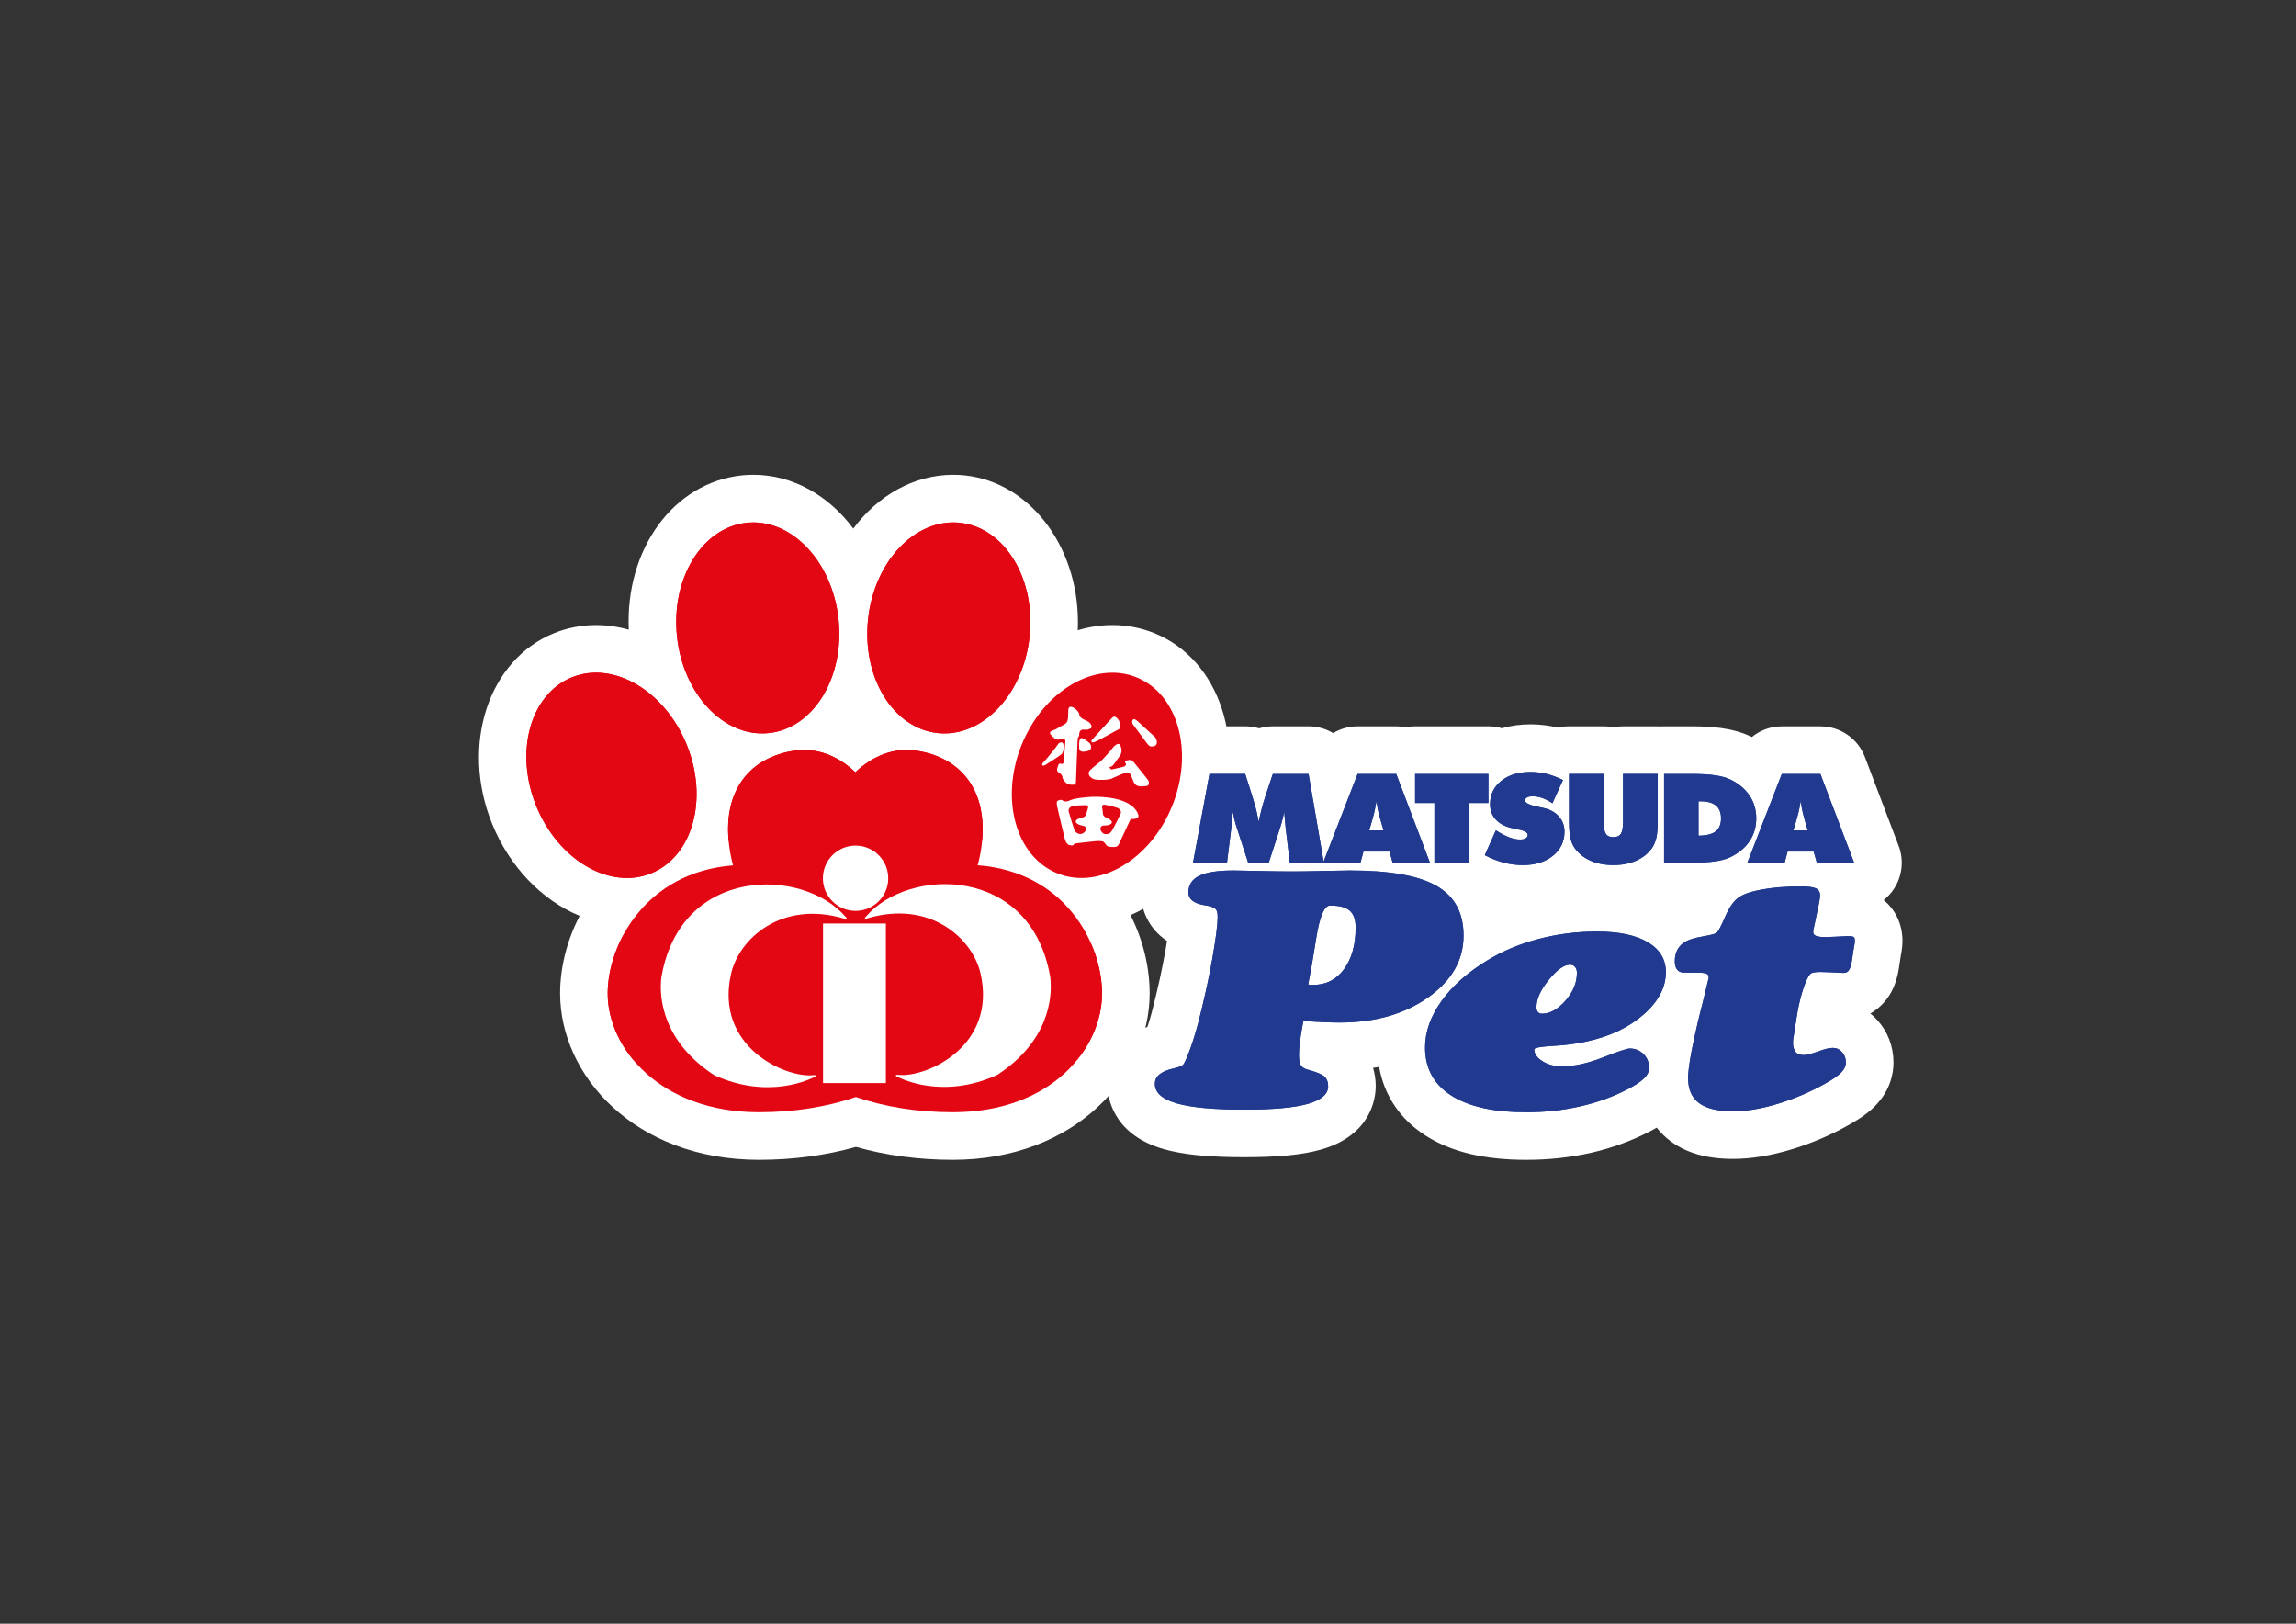
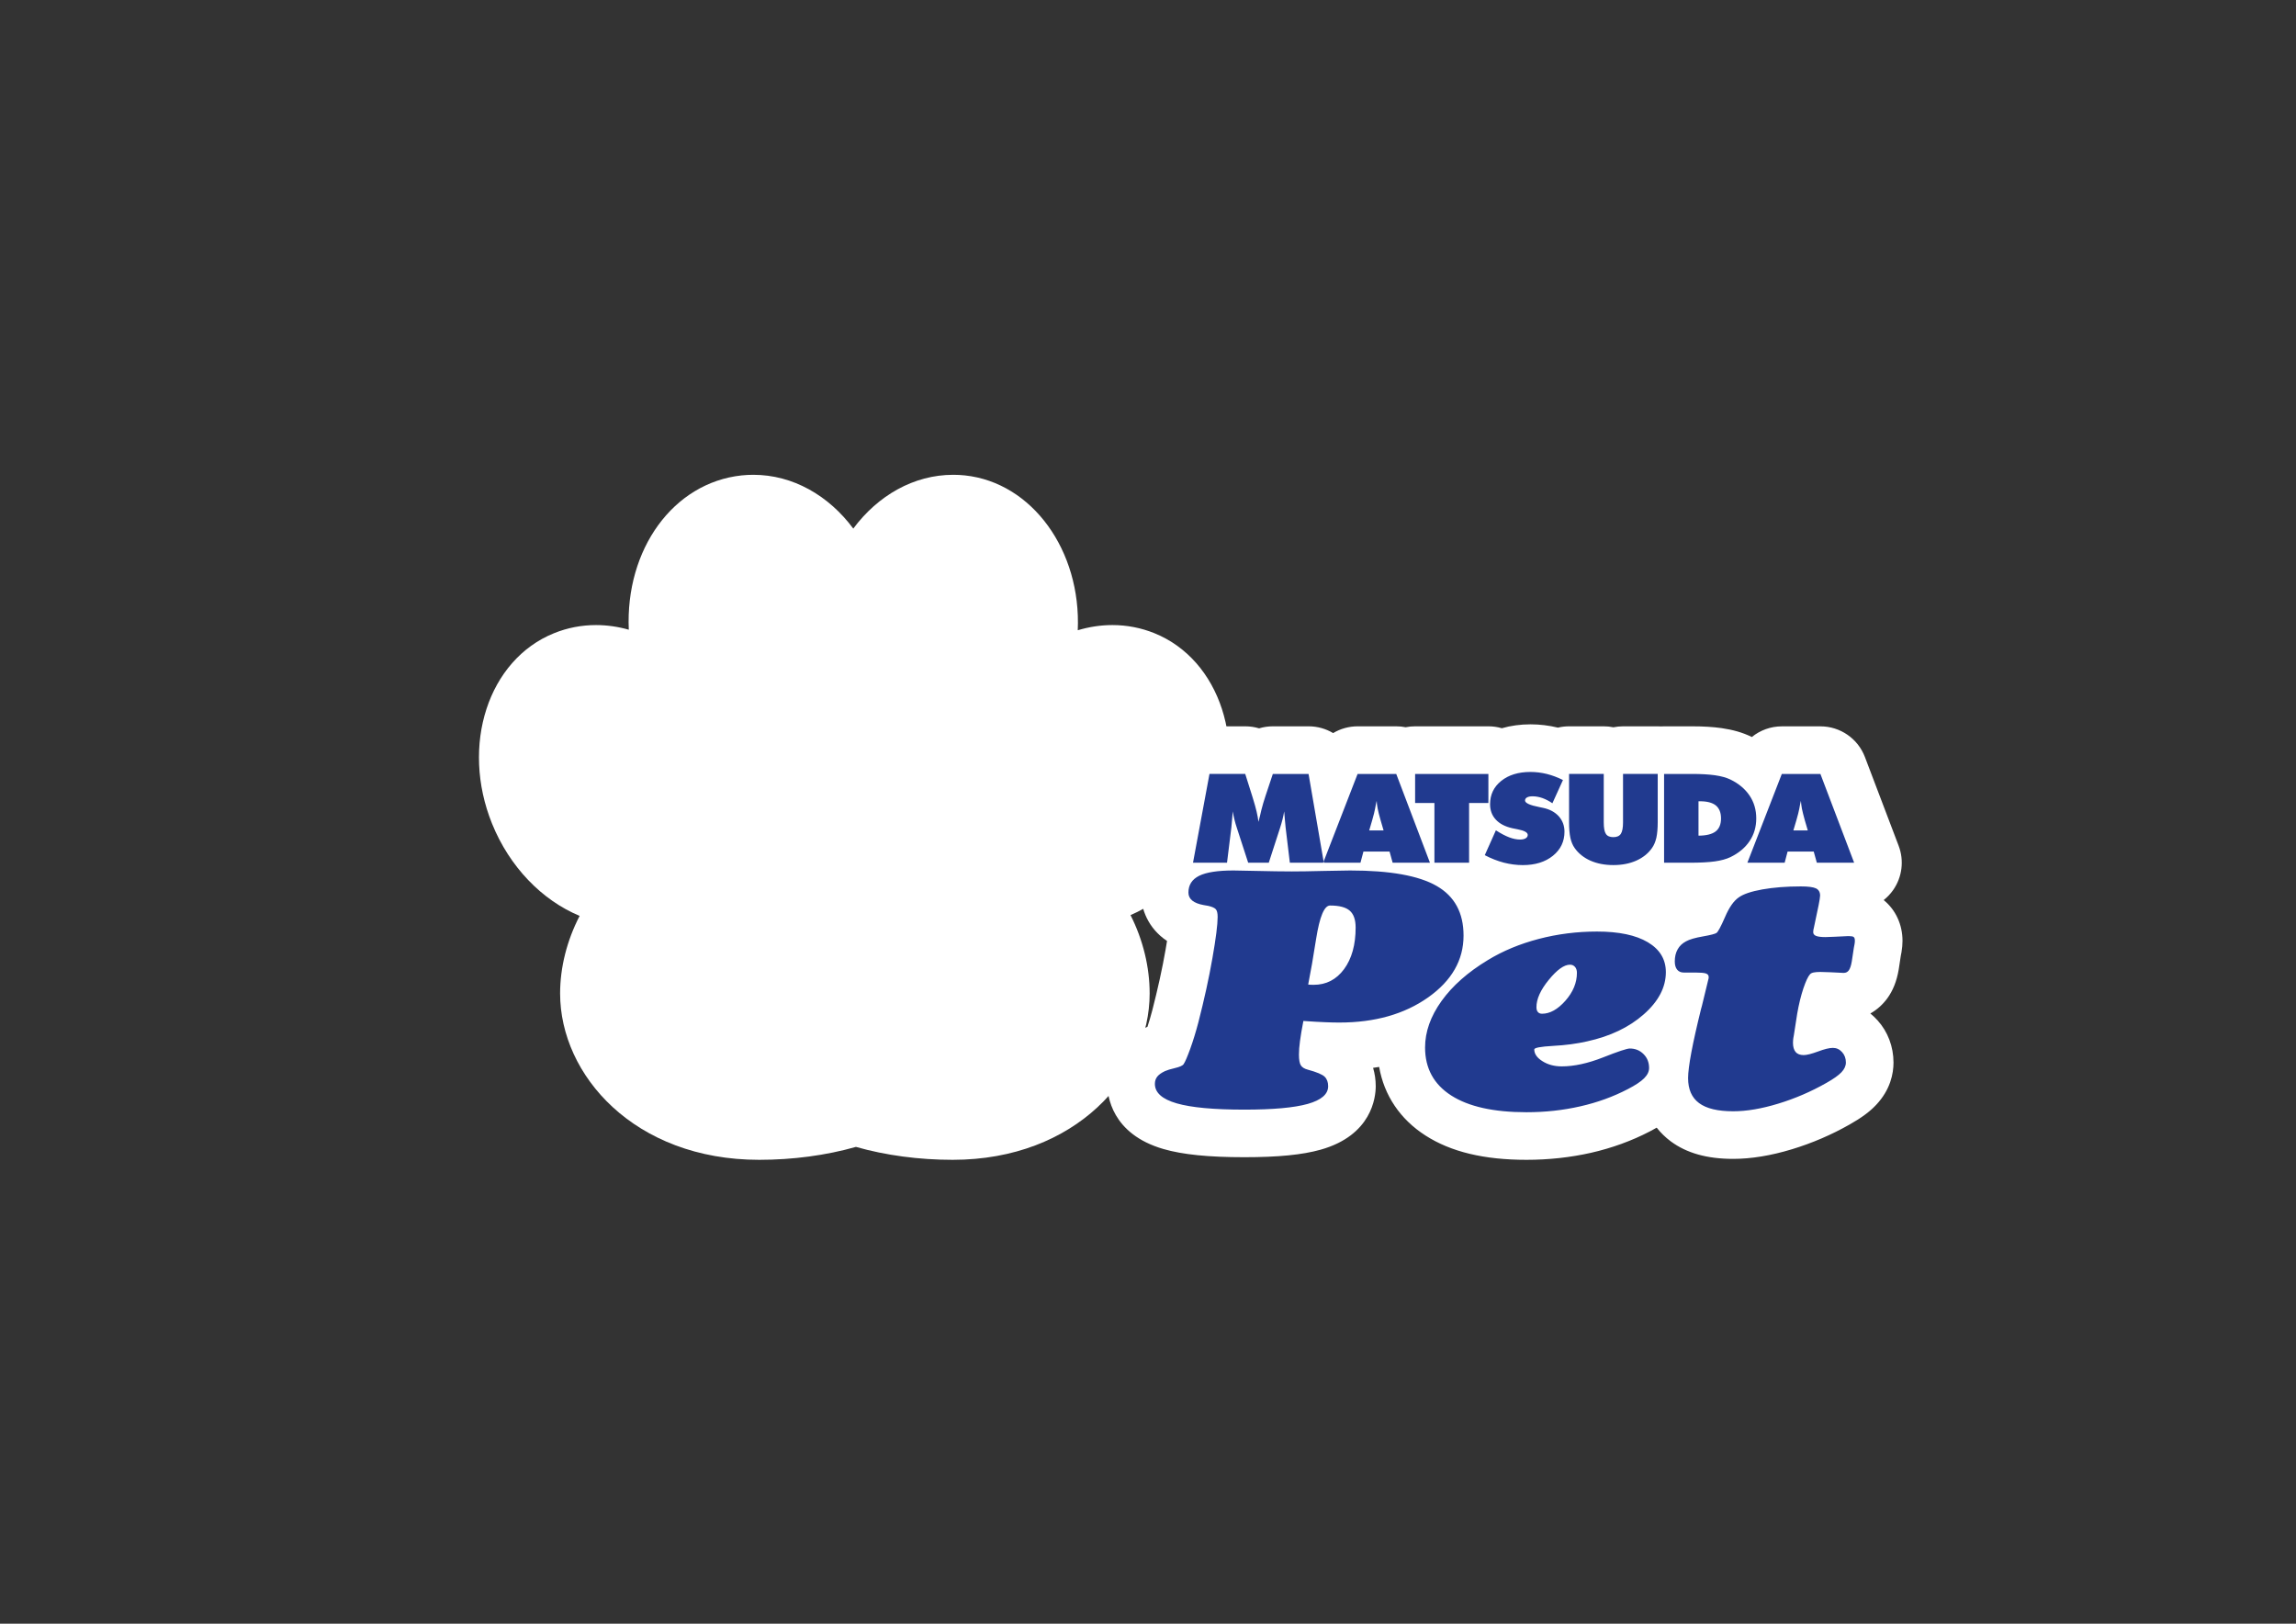
<svg xmlns="http://www.w3.org/2000/svg" xmlns:xlink="http://www.w3.org/1999/xlink" version="1.1" id="Camada_1" x="0px" y="0px" viewBox="0 0 841.89 595.28" style="enable-background:new 0 0 841.89 595.28;" xml:space="preserve">
  <rect x="0" y="0" width="841.89" height="595.28" fill="#333333" stroke="none" />
  <style type="text/css">
	
		.st0{clip-path:url(#SVGID_00000174575538791779163290000007539340265390674849_);fill-rule:evenodd;clip-rule:evenodd;fill:#FFFFFF;}
	
		.st1{clip-path:url(#SVGID_00000174575538791779163290000007539340265390674849_);fill-rule:evenodd;clip-rule:evenodd;fill:#E30613;}
	
		.st2{clip-path:url(#SVGID_00000174575538791779163290000007539340265390674849_);fill-rule:evenodd;clip-rule:evenodd;fill:#213A8F;}
</style>
  <g>
    <defs>
      <rect id="SVGID_1_" width="841.89" height="595.28" />
    </defs>
    <clipPath id="SVGID_00000080913999928508548580000016957500103809091723_">
      <use xlink:href="#SVGID_1_" style="overflow:visible;" />
    </clipPath>
    <path style="clip-path:url(#SVGID_00000080913999928508548580000016957500103809091723_);fill-rule:evenodd;clip-rule:evenodd;fill:#FFFFFF;" d="   M349.33,425.21c-12.38,0-24.52-1.63-35.48-4.74c-10.97,3.11-23.11,4.74-35.48,4.74c-45.69,0-72.99-31.01-72.99-60.98   c0-9.55,2.48-19.41,7.16-28.45c-13.75-5.71-25.68-17.9-32.12-33.82c-11.61-28.75-1.41-60.07,22.74-69.82   c4.87-1.97,10.06-2.98,15.39-2.98c4.05,0,8.08,0.59,12.01,1.7c-1.3-29.45,16.28-53.9,41.41-56.57c1.43-0.15,2.85-0.22,4.26-0.22   c14.45,0,27.62,7.57,36.65,19.72c9.04-12.15,22.2-19.72,36.66-19.72c1.4,0,2.83,0.07,4.23,0.22c24.78,2.63,42.71,27.67,41.42,56.77   c4.14-1.24,8.41-1.9,12.7-1.9c5.33,0,10.51,1.01,15.4,2.98c24.14,9.76,34.33,41.08,22.72,69.81   c-6.33,15.67-17.99,27.73-31.47,33.55c4.63,9.16,7.01,19.13,7.01,28.72C421.55,394.21,394.54,425.21,349.33,425.21" />
-     <path style="clip-path:url(#SVGID_00000080913999928508548580000016957500103809091723_);fill-rule:evenodd;clip-rule:evenodd;fill:#E30613;" d="   M196.6,295.42c-8.02-19.85-2.15-40.93,13.1-47.1c15.25-6.17,34.11,4.94,42.13,24.77c8.02,19.86,2.16,40.93-13.09,47.09   C223.49,326.35,204.63,315.25,196.6,295.42 M267.47,310.8c-2.99-21.2,7.8-33.35,24.09-35.64c8-1.13,15.82,1.98,22.08,7.96   c6.26-5.99,14.09-9.09,22.08-7.96c16.29,2.29,27.09,14.44,24.1,35.64c-0.3,2.21-0.76,4.36-1.34,6.42   c32.24,2.43,45.61,28.87,45.61,47.01c0,19.82-18.2,43.53-54.77,43.53c-13.06,0-25.23-2.03-35.48-5.58   c-10.26,3.54-22.44,5.58-35.48,5.58c-36.58,0-55.53-23.71-55.53-43.53c0-18.04,13.92-44.45,45.97-46.97   C268.23,315.18,267.78,313.04,267.47,310.8 M429.83,295.42c8.02-19.85,2.15-40.93-13.08-47.1c-15.27-6.17-34.13,4.94-42.15,24.77   c-8.02,19.86-2.16,40.93,13.1,47.09C402.94,326.35,421.81,315.25,429.83,295.42 M377.53,233.31c2.24-21.28-9.21-39.93-25.57-41.66   c-16.36-1.71-31.43,14.16-33.67,35.45c-2.24,21.28,9.21,39.93,25.57,41.66C360.21,270.47,375.29,254.61,377.53,233.31    M248.24,233.31c-2.24-21.28,9.2-39.93,25.57-41.66c16.35-1.71,31.43,14.16,33.66,35.45c2.24,21.28-9.21,39.93-25.57,41.66   C265.55,270.47,250.48,254.61,248.24,233.31" />
-     <path style="clip-path:url(#SVGID_00000080913999928508548580000016957500103809091723_);fill-rule:evenodd;clip-rule:evenodd;fill:#FFFFFF;" d="   M281.48,416.05c-9.07,0-18.08-2.01-26.79-5.97c-0.81-0.37-1.59-0.8-2.33-1.29c-28.81-18.86-28.09-44.99-27.18-52.56   c0.03-0.28,0.07-0.57,0.12-0.85c5.03-29.52,26.93-48.59,55.79-48.59c2.42,0,4.82,0.14,7.18,0.41c5.1-8.76,14.6-14.65,25.44-14.65   c10.81,0,20.28,5.85,25.4,14.56c2.43-0.29,4.9-0.43,7.4-0.43c10.16,0,19.46,2.36,27.46,6.72c-0.31-0.94-0.57-1.91-0.77-2.91   c-0.12-0.5-0.37-1.55-0.67-2.8c-1.83-7.61-2.05-8.64-2.22-9.71c-0.26-1.65-0.34-3.27-0.24-4.84c-1.92-1.85-3.44-4.14-4.38-6.75   c-1.95-5.44-1.17-11.28,1.93-16.05c-0.17-1.87-0.04-3.77,0.39-5.64c0.54-2.35,2.24-7.27,7.38-10.87   c2.57-7.22,9.22-12.16,17.22-12.16c5.32,0,9.45,2.27,11.89,4.07c1.34-0.31,2.72-0.46,4.11-0.46c2.04,0,4.03,0.33,5.95,0.99   c0.42-0.03,0.84-0.04,1.27-0.04c3.4,0,8.46,0.95,13.24,5.46c0.02,0.02,1.12,1.02,1.97,1.79c4.76,4.31,5.14,4.66,6.18,5.96   c4.29,5.42,5.57,12.73,3.35,19.08c-0.56,1.61-1.33,3.11-2.27,4.47c0.78,3.69,0.61,8.01-1.45,12.26c-0.55,1.14-1.21,2.2-1.96,3.18   c0.12,3.89-0.96,7.76-3.2,11.01c-1.17,1.71-2.6,3.18-4.22,4.39c-0.52,1.11-0.99,2.12-1.23,2.64c-2.67,6-7.85,10.08-14.26,11.19   c-0.22,0.04-0.44,0.07-0.66,0.1c-0.93,0.13-1.87,0.19-2.86,0.19c-0.41,0-0.83-0.01-1.26-0.03c-1.96,0-4.84-0.3-7.87-1.62   c-1.97,0.72-4.08,1.1-6.25,1.1c-0.93,0-1.85-0.07-2.81-0.2c5.99,7.63,10.16,17.13,12.03,28.06c0.05,0.29,0.09,0.59,0.13,0.89   c0.89,7.56,1.57,33.69-27.19,52.51c-0.74,0.48-1.51,0.91-2.31,1.27c-8.72,3.98-17.74,5.99-26.81,5.99h-0.01   c-5.51,0-10.94-0.75-16.06-2.2c-1.65,0.51-3.4,0.79-5.21,0.79h-23.04c-1.57,0-3.09-0.2-4.53-0.59   C292.22,415.33,286.89,416.05,281.48,416.05L281.48,416.05z M342.29,368.54c0.71-1.74,1.04-4.16,0.24-7.75   c-0.05-0.24-0.13-0.5-0.24-0.78V368.54z" />
+     <path style="clip-path:url(#SVGID_00000080913999928508548580000016957500103809091723_);fill-rule:evenodd;clip-rule:evenodd;fill:#FFFFFF;" d="   M281.48,416.05c-9.07,0-18.08-2.01-26.79-5.97c-0.81-0.37-1.59-0.8-2.33-1.29c-28.81-18.86-28.09-44.99-27.18-52.56   c0.03-0.28,0.07-0.57,0.12-0.85c5.03-29.52,26.93-48.59,55.79-48.59c2.42,0,4.82,0.14,7.18,0.41c5.1-8.76,14.6-14.65,25.44-14.65   c10.81,0,20.28,5.85,25.4,14.56c2.43-0.29,4.9-0.43,7.4-0.43c10.16,0,19.46,2.36,27.46,6.72c-0.31-0.94-0.57-1.91-0.77-2.91   c-0.12-0.5-0.37-1.55-0.67-2.8c-1.83-7.61-2.05-8.64-2.22-9.71c-0.26-1.65-0.34-3.27-0.24-4.84c-1.92-1.85-3.44-4.14-4.38-6.75   c-1.95-5.44-1.17-11.28,1.93-16.05c0.54-2.35,2.24-7.27,7.38-10.87   c2.57-7.22,9.22-12.16,17.22-12.16c5.32,0,9.45,2.27,11.89,4.07c1.34-0.31,2.72-0.46,4.11-0.46c2.04,0,4.03,0.33,5.95,0.99   c0.42-0.03,0.84-0.04,1.27-0.04c3.4,0,8.46,0.95,13.24,5.46c0.02,0.02,1.12,1.02,1.97,1.79c4.76,4.31,5.14,4.66,6.18,5.96   c4.29,5.42,5.57,12.73,3.35,19.08c-0.56,1.61-1.33,3.11-2.27,4.47c0.78,3.69,0.61,8.01-1.45,12.26c-0.55,1.14-1.21,2.2-1.96,3.18   c0.12,3.89-0.96,7.76-3.2,11.01c-1.17,1.71-2.6,3.18-4.22,4.39c-0.52,1.11-0.99,2.12-1.23,2.64c-2.67,6-7.85,10.08-14.26,11.19   c-0.22,0.04-0.44,0.07-0.66,0.1c-0.93,0.13-1.87,0.19-2.86,0.19c-0.41,0-0.83-0.01-1.26-0.03c-1.96,0-4.84-0.3-7.87-1.62   c-1.97,0.72-4.08,1.1-6.25,1.1c-0.93,0-1.85-0.07-2.81-0.2c5.99,7.63,10.16,17.13,12.03,28.06c0.05,0.29,0.09,0.59,0.13,0.89   c0.89,7.56,1.57,33.69-27.19,52.51c-0.74,0.48-1.51,0.91-2.31,1.27c-8.72,3.98-17.74,5.99-26.81,5.99h-0.01   c-5.51,0-10.94-0.75-16.06-2.2c-1.65,0.51-3.4,0.79-5.21,0.79h-23.04c-1.57,0-3.09-0.2-4.53-0.59   C292.22,415.33,286.89,416.05,281.48,416.05L281.48,416.05z M342.29,368.54c0.71-1.74,1.04-4.16,0.24-7.75   c-0.05-0.24-0.13-0.5-0.24-0.78V368.54z" />
    <path style="clip-path:url(#SVGID_00000080913999928508548580000016957500103809091723_);fill-rule:evenodd;clip-rule:evenodd;fill:#FFFFFF;" d="   M313.71,333.95c6.62,0,11.98-5.36,11.98-11.97c0-6.61-5.36-11.97-11.98-11.97c-6.61,0-11.97,5.36-11.97,11.97   C301.74,328.59,307.1,333.95,313.71,333.95 M324.83,338.58h-23.04v58.5h23.04V338.58z M317.58,335.98   c-0.46,0.3-1.01,1.28,0.62,0.65c22.84-6.71,38.45,7.4,41.36,20.34c5.99,26.65-19.86,38.09-30,37.1c-1.78-0.16-1.04,0.58-0.17,0.87   c0.61,0.2,15.93,8.42,36.3-0.87c18.45-12.07,20.38-27.69,19.41-35.86C378.07,317.06,333.03,317.88,317.58,335.98 M261.91,394.19   c20.38,9.27,35.7,1.07,36.31,0.86c0.85-0.3,1.6-1.04-0.17-0.86c-10.15,0.98-36-10.46-30-37.12c2.9-12.93,18.51-27.05,41.34-20.33   c1.65,0.64,1.08-0.33,0.63-0.65c-15.46-18.09-60.5-18.9-67.51,22.23C241.52,366.48,243.46,382.12,261.91,394.19 M412.07,281.07   c-0.42,0.15-2.03,0.49-3.06,0.72v2.27l-0.01-2.27c-0.32,0.08-0.59,0.13-0.74,0.17c-0.64,0.14-0.79,0.34-1.23-0.26   c-0.44-0.57-0.1-0.53,0.59-0.72c0.23-0.08,0.79-0.76,1.4-1.59L409,273.2c-0.6,0.45-1.13,1.09-1.24,1.29   c-0.24,0.46-2.66,3.03-3.5,3.97c-0.83,0.93-3.08,2.43-4.5,3.85c-1.62,1.62,0.62,3.22,1.58,3.4c2.02,0.41,5.11,0.19,6.18-0.24   c0.49-0.2,0.98-0.42,1.49-0.66c1.18-0.53,2.48-1.13,4-1.57c1.63-0.49,1.87,1.82,2.75,3.6c0.89,1.79,2.88,1.52,4.54,1.34   c1.39-0.15,0.95-1.78,0.7-2.17c-0.24-0.39-4.05-5.08-5.18-6.47c-1.14-1.38-1.73-0.83-2.23-0.83c-0.49,0-1.48,0.34-0.88,1.08   C413.21,280.41,412.6,280.86,412.07,281.07 M388.75,271.09c2.08-0.29,1.97,0.34,1.88,0.89c-0.05,0.29-0.59,7.3-0.65,7.49   c-0.05,0.21-0.09,0.65-0.78,0.6c-0.34-0.02-0.89-0.49-1.18,0.54c-0.31,1.04-0.9,1.91,0.29,2.67c1.83,1.19,0.94,1.82,1.67,2.66   c0.75,0.84,1.09,1.82,3.32,1.74c0.59,0,1.23,0.15,1.23-1.33c0-1.69,0.63-15.11,0.63-15.56c0-0.46,0.54-0.69,0.54-1.23   c0-0.55,0.02-2.24,1.72-2.07c2.09,0.18,1.99-0.4,2.39-0.4c0.4,0,0.89-0.99-0.35-2.18c-1.04-1.01-3.46-1.18-3.7-2.92   c-0.14-0.94-0.89-1.58-1.38-2.02c-0.49-0.45-2.56-1.87-2.67,0.39c-0.1,2.28,0.2,4.41-1.37,5.18c-1.59,0.79-3.07,1.84-3.67,2.02   c-0.59,0.21-2.57,0.68-1.17,2.03C387.07,271.13,387.18,271.31,388.75,271.09 M420.65,272.62c0.95,1.28,1.53,1.15,2.6,0.9   c1.32-0.31,1.09-2.24,0.3-3.23c-0.23-0.29-6.12-5.57-6.46-5.92c-1.87-1.77-2.36,0.3-1.63,1.25   C415.89,266.15,420.25,272.08,420.65,272.62 M401.64,271.92c1.49-0.64,5.49-2.91,7.38-3.93c0.5-0.28,0.86-0.45,0.97-0.49   c0.54-0.21,1.09-0.79,0.7-2.18c-0.39-1.37-0.35-1.09-0.64-1.48c-0.17-0.24-0.54-0.8-1.03-1v-0.02c-0.34-0.15-0.73-0.13-1.15,0.27   c-1.03,0.99-6.95,7.65-7.25,7.9C400.01,271.49,399.81,272.72,401.64,271.92 M398.96,275.29c1.69-0.45,1-2.19,0.85-2.52   c-0.15-0.35-2.03-1.73-2.43-1.89c-0.38-0.14-1.97-1.54-1.68,3.37C395.81,275.89,397.29,275.74,398.96,275.29 M389.89,293.62   c-0.44-0.36-0.98-0.51-1.63-0.25c-0.65,0.25-0.94,0.44-0.69,1.96c0.14,0.94,2.61,11.04,2.73,11.61c0.33,1.88,1.23,2.75,1.77,2.88   c2.31,0.53,0.95-0.48,2.56-0.64c1.38-0.15,7.71-0.95,8.4-0.84c0.69,0.09,1.53-0.15,2.2,0.93c0.43,0.68,0.86,1.23,2.13,1.23   c0.61,0,1.15,0.08,1.63-0.01l0.01-8.31c-0.74,1.47-1.52,2.89-1.89,3.14c-2.98,2.06-5.08-2.66-2.32-2.66c2.73,0,3.76-1.18,2.13-2.23   c-1.64-1.03-2.53-0.73-2.56-2.77c-0.04-1.2-0.9-2.95,0.93-2.6c1.57,0.28,2.74,0.59,3.72,0.88v0.02c0.18,0.04,0.33,0.08,0.48,0.14   c1.28,0.39,1.88,1.57,1.33,2.46c-0.13,0.18-0.94,1.95-1.81,3.62l-0.01,8.31c0.54-0.09,0.99-0.36,1.32-1.12   c0.65-1.43,3.52-7.55,3.76-8.04c0.24-0.5,0.38-1.13,1.14-1.09c0.73,0.05,2.74-0.1,2.11-1.72c-1.27-3.29-4.88-4.88-8.33-5.66   c-3.54-0.8-6.89-0.73-7.37-0.75c-0.93-0.05-7.2,0.3-9.23,1.29C391.23,293.94,390.34,293.95,389.89,293.62 M397.95,295.18   c1.86-0.02,0.71,1.56,0.47,2.74c-0.4,1.98-1.21,1.53-3.01,2.27c-1.79,0.73-0.96,2.1,1.72,2.55c2.72,0.48-0.17,4.76-2.76,2.22   c-0.68-0.66-2.28-6.91-2.46-7.3c-0.39-0.98,0.41-2.03,1.74-2.21C394.76,295.33,396.1,295.19,397.95,295.18 M409,273.2v6.18   c0.55-0.75,1.15-1.61,1.62-2.26c0.99-1.38,0.61-2.97,0.15-3.9C410.39,272.43,409.64,272.7,409,273.2 M383.17,280.52   c0,0,5.63-3.51,6.17-4.14c0.54-0.64,0.59-1.33,0.64-2.73c0.1-2.37-1.83-1.42-2.17-0.58c-0.34,0.58-4.58,5.84-5.02,6.21   C381.89,280.03,381.74,281.12,383.17,280.52" />
    <path style="clip-path:url(#SVGID_00000080913999928508548580000016957500103809091723_);fill-rule:evenodd;clip-rule:evenodd;fill:#FFFFFF;" d="   M559.74,425.21c-15.57,0-27.69-2.91-37.03-8.9c-9.31-5.96-15.19-14.73-17.01-25.16c-0.74,0.12-1.48,0.24-2.22,0.34   c0.64,2.13,0.97,4.4,0.97,6.73c0,4.12-1.46,17.99-20.19,23.27c-6.71,1.89-15.6,2.76-27.99,2.76c-13.15,0-22.57-0.95-29.63-2.99   c-19.14-5.53-20.63-19.71-20.63-23.92c0-4.87,1.54-9.45,4.46-13.25c2.25-2.95,5.38-5.38,9.26-7.21c0.34-0.15,0.68-0.3,1.02-0.44   c0.61-1.86,1.21-3.91,1.78-6.07c2.03-7.89,3.67-15.34,4.84-22.07c0.21-1.22,0.4-2.33,0.56-3.33c-6.94-4.59-9.61-11.78-9.61-17.77   c0-3.27,0.62-6.39,1.79-9.25c-0.15-1.6-0.09-3.23,0.21-4.85l6.04-32.55c1.53-8.27,8.75-14.27,17.16-14.27h13.11   c1.75,0,3.45,0.26,5.06,0.74c1.61-0.49,3.31-0.74,5.06-0.74h13.1c3.26,0,6.34,0.9,8.98,2.48c2.65-1.59,5.74-2.48,8.98-2.48h14.17   c1.17,0,2.33,0.12,3.45,0.34c1.12-0.23,2.28-0.34,3.47-0.34h26.87c1.7,0,3.35,0.24,4.91,0.7c3.29-0.94,6.82-1.43,10.52-1.43   c3.35,0,6.74,0.41,10.06,1.21c1.31-0.32,2.68-0.48,4.09-0.48h12.71c1.21,0,2.4,0.12,3.54,0.36c1.15-0.23,2.33-0.36,3.54-0.36h12.72   c0.39,0,0.78,0.01,1.16,0.04c0.38-0.02,0.77-0.04,1.16-0.04h10.3c4.11,0,7.65,0.22,10.8,0.66c4.21,0.61,7.71,1.63,10.81,3.13   c0.09,0.04,0.17,0.08,0.26,0.13c3.05-2.48,6.91-3.91,11.01-3.91h14.15c7.25,0,13.74,4.48,16.31,11.25l12.37,32.55   c2.04,5.36,1.31,11.39-1.95,16.11c-1,1.45-2.19,2.71-3.54,3.78c0.02,0.02,0.05,0.04,0.07,0.06c4.34,3.55,6.83,8.95,6.83,14.9   c0,1.32-0.13,2.71-0.37,4.14l-0.26,1.36c0,0-0.75,4.93-0.77,5.05c-0.73,4.24-2.1,7.69-4.2,10.55c-1.7,2.31-3.81,4.17-6.19,5.52   c0.94,0.76,1.83,1.61,2.66,2.54c3.72,4.1,5.83,9.61,5.83,15.43c0,4.02-1.11,9.99-6.41,15.58c-2.31,2.46-5.4,4.74-9.67,7.14   c-6.63,3.77-13.77,6.84-21.12,9.07c-7.72,2.35-14.98,3.54-21.58,3.54c-9.56,0-17.04-2.1-22.88-6.41c-1.97-1.47-3.7-3.16-5.17-5.03   c-0.79,0.45-1.63,0.91-2.51,1.37c-6.65,3.46-13.94,6.11-21.61,7.85C575.81,424.34,567.86,425.21,559.74,425.21" />
    <path style="clip-path:url(#SVGID_00000080913999928508548580000016957500103809091723_);fill-rule:evenodd;clip-rule:evenodd;fill:#213A8F;" d="   M569.45,383.44c4.56-0.24,8.74-0.8,12.52-1.66c8.46-1.85,15.39-5.16,20.77-9.92c5.4-4.75,8.09-9.9,8.09-15.46   c0-4.68-2.2-8.34-6.61-10.96c-4.41-2.62-10.62-3.92-18.63-3.92c-7.34,0-14.45,0.9-21.36,2.7c-6.91,1.81-13.13,4.38-18.67,7.76   c-7.32,4.42-13,9.44-17.01,15.04c-4.01,5.6-6.01,11.27-6.01,17.01c0,7.63,3.2,13.5,9.58,17.59c6.39,4.1,15.6,6.14,27.61,6.14   c6.86,0,13.44-0.72,19.74-2.16c6.28-1.42,12.09-3.54,17.43-6.32c2.76-1.43,4.76-2.75,5.96-3.96c1.2-1.2,1.82-2.45,1.82-3.77   c0-2.06-0.67-3.76-2.05-5.12c-1.36-1.36-3.03-2.03-5.03-2.03c-1.03,0-4.32,1.09-9.85,3.28c-5.54,2.18-10.58,3.27-15.09,3.27   c-2.72,0-5.06-0.62-7.07-1.89c-2.01-1.25-3.01-2.7-3.01-4.32C562.59,384.13,564.88,383.7,569.45,383.44 M567.9,359.23   c3.03-3.71,5.62-5.56,7.77-5.56c0.77,0,1.39,0.27,1.86,0.82c0.46,0.54,0.69,1.26,0.69,2.16c0,3.64-1.42,7.06-4.23,10.24   c-2.82,3.18-5.67,4.76-8.54,4.76c-0.66,0-1.17-0.2-1.53-0.61c-0.36-0.4-0.54-0.99-0.54-1.77   C563.36,366.28,564.88,362.92,567.9,359.23 M477.92,374.3c3.33,0.23,6.01,0.39,8.03,0.46c2.03,0.09,3.75,0.12,5.19,0.12   c12.97,0,23.8-3.07,32.49-9.19c8.69-6.14,13.02-13.7,13.02-22.7c0-8.34-3.28-14.4-9.85-18.18c-6.56-3.79-17.15-5.68-31.77-5.68   c-1.79,0-5.07,0.06-9.81,0.17c-4.74,0.12-8.58,0.18-11.5,0.18c-3.59,0-7.79-0.07-12.59-0.18c-4.8-0.11-7.74-0.17-8.82-0.17   c-5.79,0-9.99,0.65-12.61,1.95c-2.62,1.31-3.93,3.35-3.93,6.14c0,2.41,1.89,3.93,5.63,4.6l1.62,0.28c1.4,0.32,2.31,0.72,2.77,1.22   c0.47,0.51,0.69,1.45,0.69,2.86c0,2.74-0.63,7.79-1.92,15.13c-1.28,7.35-3.01,15.18-5.15,23.51c-0.93,3.53-1.92,6.76-2.97,9.67   c-1.06,2.91-1.86,4.79-2.43,5.63c-0.35,0.55-1.39,1.02-3.11,1.43c-1.71,0.39-2.96,0.79-3.74,1.14c-1.33,0.63-2.28,1.31-2.84,2.04   c-0.57,0.74-0.85,1.61-0.85,2.63c0,3.23,2.67,5.61,8.01,7.15c5.33,1.54,13.6,2.3,24.79,2.3c10.52,0,18.27-0.7,23.25-2.1   c4.98-1.41,7.48-3.56,7.48-6.48c0-1.48-0.42-2.64-1.27-3.48c-0.85-0.83-2.91-1.71-6.21-2.6c-1.18-0.31-2.02-0.82-2.5-1.53   c-0.48-0.71-0.73-2.04-0.73-3.98c0-1.38,0.12-3.07,0.39-5.01C476.93,379.68,477.35,377.24,477.92,374.3 M482.6,344.14   c1.29-8.11,2.99-12.16,5.09-12.16c3.39,0,5.79,0.63,7.23,1.89c1.44,1.25,2.16,3.32,2.16,6.19c0,6.31-1.42,11.39-4.23,15.23   c-2.84,3.84-6.55,5.76-11.18,5.76c-0.55,0-0.97,0-1.27-0.03c-0.27-0.02-0.51-0.05-0.72-0.08   C480.6,356.33,481.58,350.73,482.6,344.14 M679.72,343.54c-0.27-0.23-0.83-0.34-1.65-0.34h-0.61l-4.78,0.23   c-0.4,0-0.99,0.02-1.71,0.06c-0.75,0.05-1.28,0.06-1.58,0.06c-1.59,0-2.75-0.14-3.47-0.43c-0.71-0.29-1.06-0.75-1.06-1.36   c0-0.24,0.02-0.52,0.07-0.85c0.05-0.33,0.13-0.68,0.24-1.07l1.68-8.01l0.39-2.15c0.1-0.61,0.15-1.06,0.15-1.34   c0-1.27-0.51-2.15-1.49-2.64c-1-0.48-2.86-0.73-5.58-0.73c-5.33,0-10.04,0.38-14.15,1.11c-4.1,0.74-6.99,1.72-8.69,2.98   c-1.8,1.26-3.46,3.66-4.95,7.14c-1.51,3.48-2.56,5.43-3.12,5.82c-0.47,0.34-2.1,0.78-4.96,1.28c-2.85,0.49-4.91,1.09-6.2,1.8   c-1.38,0.73-2.42,1.71-3.1,2.96c-0.7,1.23-1.04,2.71-1.04,4.41c0,1.33,0.3,2.34,0.88,3.04c0.58,0.69,1.38,1.04,2.4,1.04h4.3   c1.9,0,3.17,0.11,3.83,0.34c0.67,0.24,1.01,0.64,1.01,1.23v0.46l-2.47,10.18l-0.31,1.11c-3.17,12.83-4.76,21.29-4.76,25.4   c0,4.11,1.35,7.16,4.04,9.15c2.7,2,6.86,2.99,12.5,2.99c4.88,0,10.37-0.92,16.5-2.79c6.13-1.86,12.02-4.39,17.66-7.6   c2.62-1.47,4.47-2.79,5.54-3.92c1.09-1.15,1.62-2.33,1.62-3.57c0-1.51-0.46-2.78-1.39-3.8c-0.92-1.03-2.04-1.56-3.37-1.56   c-1.29,0-3.11,0.44-5.47,1.33c-2.36,0.86-4.11,1.31-5.24,1.31c-1.34,0-2.32-0.39-2.96-1.13c-0.64-0.78-0.97-1.89-0.97-3.41   c0-0.32,0.01-0.65,0.05-0.99c0.03-0.35,0.1-0.93,0.27-1.74l1.23-7.91c0.61-3.5,1.37-6.58,2.26-9.26c0.91-2.67,1.71-4.4,2.43-5.17   c0.25-0.31,0.69-0.53,1.31-0.67c0.62-0.13,1.45-0.2,2.53-0.2c0.26,0,0.8,0.02,1.62,0.05c0.82,0.04,1.49,0.06,2,0.06l4.85,0.24   c0.82,0,1.46-0.3,1.92-0.93c0.45-0.62,0.82-1.69,1.08-3.2l0.76-5.01l0.27-1.44c0.08-0.44,0.11-0.82,0.11-1.13   C680.15,344.25,680.02,343.77,679.72,343.54 M451.51,303.39l0.27-2.95l0.25-2.97c0.13,0.92,0.35,1.9,0.6,2.95   c0.25,1.05,0.58,2.16,0.98,3.35l4.07,12.52h7.55l4.06-12.52c0.39-1.19,0.71-2.3,0.98-3.35c0.26-1.05,0.46-2.02,0.61-2.95l0.25,2.95   l0.28,2.97l1.55,12.9h12.21l0.17-0.47l-5.52-32.08h-13.1l-2.64,7.92c-0.64,1.95-1.17,3.68-1.55,5.24c-0.38,1.55-0.67,3.02-1.08,4.4   c-0.25-2.19-0.9-4.97-1.96-8.37l-0.35-1.14l-2.54-8.05h-13.11l-6.04,32.55h12.47L451.51,303.39z M538.68,316.29v-21.9h7.08v-10.65   h-26.87v10.65h7.08v21.9H538.68z M558.39,317.16c4.52,0,8.2-1.14,11.03-3.42c2.83-2.29,4.24-5.23,4.24-8.83   c0-2.2-0.71-4.08-2.1-5.65c-1.41-1.54-3.32-2.58-5.78-3.09l-1.29-0.27c-3.53-0.68-5.29-1.5-5.29-2.42c0-0.47,0.23-0.86,0.72-1.13   c0.49-0.28,1.17-0.41,2.05-0.41c1.16,0,2.36,0.22,3.59,0.64c1.22,0.44,2.46,1.08,3.67,1.91l3.87-8.52c-2-1-3.98-1.74-5.94-2.23   c-1.98-0.48-3.96-0.73-5.99-0.73c-4.41,0-7.99,1.1-10.71,3.29c-2.74,2.2-4.08,5.04-4.08,8.55c0,2.24,0.7,4.13,2.11,5.64   c1.39,1.51,3.42,2.57,6.08,3.16l1.88,0.38c2.49,0.48,3.74,1.15,3.74,2.07c0,0.51-0.25,0.92-0.76,1.24   c-0.49,0.29-1.18,0.45-2.04,0.45c-1.24,0-2.58-0.27-4-0.81c-1.43-0.54-3.05-1.4-4.88-2.57l-4.07,9.11   c2.32,1.22,4.65,2.12,6.97,2.74C553.75,316.85,556.06,317.16,558.39,317.16 M575.34,283.74v17.65c0,2.36,0.16,4.27,0.48,5.77   c0.33,1.47,0.84,2.72,1.55,3.71c1.41,2.02,3.36,3.57,5.8,4.66c2.45,1.08,5.26,1.62,8.41,1.62c3.16,0,5.95-0.54,8.39-1.62   c2.45-1.09,4.39-2.64,5.8-4.66c0.72-1.02,1.24-2.27,1.59-3.77c0.32-1.49,0.49-3.4,0.49-5.72v-17.65h-12.72v17.76   c0,2-0.27,3.41-0.82,4.23c-0.55,0.8-1.45,1.19-2.73,1.19c-1.28,0-2.19-0.38-2.72-1.17c-0.54-0.78-0.8-2.2-0.8-4.25v-17.76H575.34z    M498.85,316.29l1.09-4.09h9.58l1.13,4.09h13.68l-12.36-32.55H497.8l-12.44,32.08l0.09,0.47H498.85z M503.14,300.76   c0.53-1.86,0.9-3.29,1.08-4.32c0.19-1,0.32-1.94,0.58-2.84c0.04,0.9,0.16,1.84,0.36,2.84c0.2,1.03,0.55,2.46,1.09,4.32l1.08,3.7   h-5.28L503.14,300.76z M620.48,283.74h-10.3v32.55h9.36c3.86,0,6.95-0.16,9.26-0.49c2.3-0.32,4.2-0.85,5.7-1.56   c3.07-1.5,5.43-3.46,7.05-5.9c1.63-2.42,2.43-5.19,2.43-8.31c0-3.13-0.81-5.92-2.45-8.36c-1.64-2.43-3.97-4.4-7.04-5.89   c-1.45-0.7-3.33-1.22-5.64-1.56C626.54,283.9,623.74,283.74,620.48,283.74 M631.06,300.05c0,2.15-0.66,3.75-1.98,4.77   c-1.33,1.01-3.42,1.53-6.28,1.55v-12.61h0.54c2.61,0,4.55,0.51,5.83,1.54C630.43,296.36,631.06,297.93,631.06,300.05 M655.47,312.2   h9.58l1.14,4.09h13.68l-12.37-32.55h-14.15l-12.63,32.55h13.67L655.47,312.2z M658.68,300.76c0.54-1.86,0.9-3.29,1.09-4.32   c0.2-1,0.32-1.94,0.58-2.84c0.06,0.9,0.18,1.84,0.36,2.84c0.21,1.03,0.56,2.46,1.08,4.32l1.09,3.7h-5.3L658.68,300.76z" />
-     <path style="clip-path:url(#SVGID_00000080913999928508548580000016957500103809091723_);fill-rule:evenodd;clip-rule:evenodd;fill:#E30613;" d="   M196.6,295.42c-8.02-19.85-2.15-40.93,13.1-47.1c15.25-6.17,34.11,4.94,42.13,24.77c8.02,19.86,2.16,40.93-13.09,47.09   C223.49,326.35,204.63,315.25,196.6,295.42 M267.47,310.8c-2.99-21.2,7.8-33.35,24.09-35.64c8-1.13,15.82,1.98,22.08,7.96   c6.26-5.99,14.09-9.09,22.08-7.96c16.29,2.29,27.09,14.44,24.1,35.64c-0.3,2.21-0.76,4.36-1.34,6.42   c32.24,2.43,45.61,28.87,45.61,47.01c0,19.82-18.2,43.53-54.77,43.53c-13.06,0-25.23-2.03-35.48-5.58   c-10.26,3.54-22.44,5.58-35.48,5.58c-36.58,0-55.53-23.71-55.53-43.53c0-18.04,13.92-44.45,45.97-46.97   C268.23,315.18,267.78,313.04,267.47,310.8 M429.83,295.42c8.02-19.85,2.15-40.93-13.08-47.1c-15.27-6.17-34.13,4.94-42.15,24.77   c-8.02,19.86-2.16,40.93,13.1,47.09C402.94,326.35,421.81,315.25,429.83,295.42 M377.53,233.31c2.24-21.28-9.21-39.93-25.57-41.66   c-16.36-1.71-31.43,14.16-33.67,35.45c-2.24,21.28,9.21,39.93,25.57,41.66C360.21,270.47,375.29,254.61,377.53,233.31    M248.24,233.31c-2.24-21.28,9.2-39.93,25.57-41.66c16.35-1.71,31.43,14.16,33.66,35.45c2.24,21.28-9.21,39.93-25.57,41.66   C265.55,270.47,250.48,254.61,248.24,233.31" />
    <path style="clip-path:url(#SVGID_00000080913999928508548580000016957500103809091723_);fill-rule:evenodd;clip-rule:evenodd;fill:#FFFFFF;" d="   M313.71,333.95c6.62,0,11.98-5.36,11.98-11.97c0-6.61-5.36-11.97-11.98-11.97c-6.61,0-11.97,5.36-11.97,11.97   C301.74,328.59,307.1,333.95,313.71,333.95 M324.83,338.58h-23.04v58.5h23.04V338.58z M317.58,335.98   c-0.46,0.3-1.01,1.28,0.62,0.65c22.84-6.71,38.45,7.4,41.36,20.34c5.99,26.65-19.86,38.09-30,37.1c-1.78-0.16-1.04,0.58-0.17,0.87   c0.61,0.2,15.93,8.42,36.3-0.87c18.45-12.07,20.38-27.69,19.41-35.86C378.07,317.06,333.03,317.88,317.58,335.98 M261.91,394.19   c20.38,9.27,35.7,1.07,36.31,0.86c0.85-0.3,1.6-1.04-0.17-0.86c-10.15,0.98-36-10.46-30-37.12c2.9-12.93,18.51-27.05,41.34-20.33   c1.65,0.64,1.08-0.33,0.63-0.65c-15.46-18.09-60.5-18.9-67.51,22.23C241.52,366.48,243.46,382.12,261.91,394.19 M412.07,281.07   c-0.42,0.15-2.03,0.49-3.06,0.72v2.27l-0.01-2.27c-0.32,0.08-0.59,0.13-0.74,0.17c-0.64,0.14-0.79,0.34-1.23-0.26   c-0.44-0.57-0.1-0.53,0.59-0.72c0.23-0.08,0.79-0.76,1.4-1.59L409,273.2c-0.6,0.45-1.13,1.09-1.24,1.29   c-0.24,0.46-2.66,3.03-3.5,3.97c-0.83,0.93-3.08,2.43-4.5,3.85c-1.62,1.62,0.62,3.22,1.58,3.4c2.02,0.41,5.11,0.19,6.18-0.24   c0.49-0.2,0.98-0.42,1.49-0.66c1.18-0.53,2.48-1.13,4-1.57c1.63-0.49,1.87,1.82,2.75,3.6c0.89,1.79,2.88,1.52,4.54,1.34   c1.39-0.15,0.95-1.78,0.7-2.17c-0.24-0.39-4.05-5.08-5.18-6.47c-1.14-1.38-1.73-0.83-2.23-0.83c-0.49,0-1.48,0.34-0.88,1.08   C413.21,280.41,412.6,280.86,412.07,281.07 M388.75,271.09c2.08-0.29,1.97,0.34,1.88,0.89c-0.05,0.29-0.59,7.3-0.65,7.49   c-0.05,0.21-0.09,0.65-0.78,0.6c-0.34-0.02-0.89-0.49-1.18,0.54c-0.31,1.04-0.9,1.91,0.29,2.67c1.83,1.19,0.94,1.82,1.67,2.66   c0.75,0.84,1.09,1.82,3.32,1.74c0.59,0,1.23,0.15,1.23-1.33c0-1.69,0.63-15.11,0.63-15.56c0-0.46,0.54-0.69,0.54-1.23   c0-0.55,0.02-2.24,1.72-2.07c2.09,0.18,1.99-0.4,2.39-0.4c0.4,0,0.89-0.99-0.35-2.18c-1.04-1.01-3.46-1.18-3.7-2.92   c-0.14-0.94-0.89-1.58-1.38-2.02c-0.49-0.45-2.56-1.87-2.67,0.39c-0.1,2.28,0.2,4.41-1.37,5.18c-1.59,0.79-3.07,1.84-3.67,2.02   c-0.59,0.21-2.57,0.68-1.17,2.03C387.07,271.13,387.18,271.31,388.75,271.09 M420.65,272.62c0.95,1.28,1.53,1.15,2.6,0.9   c1.32-0.31,1.09-2.24,0.3-3.23c-0.23-0.29-6.12-5.57-6.46-5.92c-1.87-1.77-2.36,0.3-1.63,1.25   C415.89,266.15,420.25,272.08,420.65,272.62 M401.64,271.92c1.49-0.64,5.49-2.91,7.38-3.93c0.5-0.28,0.86-0.45,0.97-0.49   c0.54-0.21,1.09-0.79,0.7-2.18c-0.39-1.37-0.35-1.09-0.64-1.48c-0.17-0.24-0.54-0.8-1.03-1v-0.02c-0.34-0.15-0.73-0.13-1.15,0.27   c-1.03,0.99-6.95,7.65-7.25,7.9C400.01,271.49,399.81,272.72,401.64,271.92 M398.96,275.29c1.69-0.45,1-2.19,0.85-2.52   c-0.15-0.35-2.03-1.73-2.43-1.89c-0.38-0.14-1.97-1.54-1.68,3.37C395.81,275.89,397.29,275.74,398.96,275.29 M389.89,293.62   c-0.44-0.36-0.98-0.51-1.63-0.25c-0.65,0.25-0.94,0.44-0.69,1.96c0.14,0.94,2.61,11.04,2.73,11.61c0.33,1.88,1.23,2.75,1.77,2.88   c2.31,0.53,0.95-0.48,2.56-0.64c1.38-0.15,7.71-0.95,8.4-0.84c0.69,0.09,1.53-0.15,2.2,0.93c0.43,0.68,0.86,1.23,2.13,1.23   c0.61,0,1.15,0.08,1.63-0.01l0.01-8.31c-0.74,1.47-1.52,2.89-1.89,3.14c-2.98,2.06-5.08-2.66-2.32-2.66c2.73,0,3.76-1.18,2.13-2.23   c-1.64-1.03-2.53-0.73-2.56-2.77c-0.04-1.2-0.9-2.95,0.93-2.6c1.57,0.28,2.74,0.59,3.72,0.88v0.02c0.18,0.04,0.33,0.08,0.48,0.14   c1.28,0.39,1.88,1.57,1.33,2.46c-0.13,0.18-0.94,1.95-1.81,3.62l-0.01,8.31c0.54-0.09,0.99-0.36,1.32-1.12   c0.65-1.43,3.52-7.55,3.76-8.04c0.24-0.5,0.38-1.13,1.14-1.09c0.73,0.05,2.74-0.1,2.11-1.72c-1.27-3.29-4.88-4.88-8.33-5.66   c-3.54-0.8-6.89-0.73-7.37-0.75c-0.93-0.05-7.2,0.3-9.23,1.29C391.23,293.94,390.34,293.95,389.89,293.62 M397.95,295.18   c1.86-0.02,0.71,1.56,0.47,2.74c-0.4,1.98-1.21,1.53-3.01,2.27c-1.79,0.73-0.96,2.1,1.72,2.55c2.72,0.48-0.17,4.76-2.76,2.22   c-0.68-0.66-2.28-6.91-2.46-7.3c-0.39-0.98,0.41-2.03,1.74-2.21C394.76,295.33,396.1,295.19,397.95,295.18 M409,273.2v6.18   c0.55-0.75,1.15-1.61,1.62-2.26c0.99-1.38,0.61-2.97,0.15-3.9C410.39,272.43,409.64,272.7,409,273.2 M383.17,280.52   c0,0,5.63-3.51,6.17-4.14c0.54-0.64,0.59-1.33,0.64-2.73c0.1-2.37-1.83-1.42-2.17-0.58c-0.34,0.58-4.58,5.84-5.02,6.21   C381.89,280.03,381.74,281.12,383.17,280.52" />
-     <path style="clip-path:url(#SVGID_00000080913999928508548580000016957500103809091723_);fill-rule:evenodd;clip-rule:evenodd;fill:#213A8F;" d="   M569.45,383.44c4.56-0.24,8.74-0.8,12.52-1.66c8.46-1.85,15.39-5.16,20.77-9.92c5.4-4.75,8.09-9.9,8.09-15.46   c0-4.68-2.2-8.34-6.61-10.96c-4.41-2.62-10.62-3.92-18.63-3.92c-7.34,0-14.45,0.9-21.36,2.7c-6.91,1.81-13.13,4.38-18.67,7.76   c-7.32,4.42-13,9.44-17.01,15.04c-4.01,5.6-6.01,11.27-6.01,17.01c0,7.63,3.2,13.5,9.58,17.59c6.39,4.1,15.6,6.14,27.61,6.14   c6.86,0,13.44-0.72,19.74-2.16c6.28-1.42,12.09-3.54,17.43-6.32c2.76-1.43,4.76-2.75,5.96-3.96c1.2-1.2,1.82-2.45,1.82-3.77   c0-2.06-0.67-3.76-2.05-5.12c-1.36-1.36-3.03-2.03-5.03-2.03c-1.03,0-4.32,1.09-9.85,3.28c-5.54,2.18-10.58,3.27-15.09,3.27   c-2.72,0-5.06-0.62-7.07-1.89c-2.01-1.25-3.01-2.7-3.01-4.32C562.59,384.13,564.88,383.7,569.45,383.44 M567.9,359.23   c3.03-3.71,5.62-5.56,7.77-5.56c0.77,0,1.39,0.27,1.86,0.82c0.46,0.54,0.69,1.26,0.69,2.16c0,3.64-1.42,7.06-4.23,10.24   c-2.82,3.18-5.67,4.76-8.54,4.76c-0.66,0-1.17-0.2-1.53-0.61c-0.36-0.4-0.54-0.99-0.54-1.77   C563.36,366.28,564.88,362.92,567.9,359.23 M477.92,374.3c3.33,0.23,6.01,0.39,8.03,0.46c2.03,0.09,3.75,0.12,5.19,0.12   c12.97,0,23.8-3.07,32.49-9.19c8.69-6.14,13.02-13.7,13.02-22.7c0-8.34-3.28-14.4-9.85-18.18c-6.56-3.79-17.15-5.68-31.77-5.68   c-1.79,0-5.07,0.06-9.81,0.17c-4.74,0.12-8.58,0.18-11.5,0.18c-3.59,0-7.79-0.07-12.59-0.18c-4.8-0.11-7.74-0.17-8.82-0.17   c-5.79,0-9.99,0.65-12.61,1.95c-2.62,1.31-3.93,3.35-3.93,6.14c0,2.41,1.89,3.93,5.63,4.6l1.62,0.28c1.4,0.32,2.31,0.72,2.77,1.22   c0.47,0.51,0.69,1.45,0.69,2.86c0,2.74-0.63,7.79-1.92,15.13c-1.28,7.35-3.01,15.18-5.15,23.51c-0.93,3.53-1.92,6.76-2.97,9.67   c-1.06,2.91-1.86,4.79-2.43,5.63c-0.35,0.55-1.39,1.02-3.11,1.43c-1.71,0.39-2.96,0.79-3.74,1.14c-1.33,0.63-2.28,1.31-2.84,2.04   c-0.57,0.74-0.85,1.61-0.85,2.63c0,3.23,2.67,5.61,8.01,7.15c5.33,1.54,13.6,2.3,24.79,2.3c10.52,0,18.27-0.7,23.25-2.1   c4.98-1.41,7.48-3.56,7.48-6.48c0-1.48-0.42-2.64-1.27-3.48c-0.85-0.83-2.91-1.71-6.21-2.6c-1.18-0.31-2.02-0.82-2.5-1.53   c-0.48-0.71-0.73-2.04-0.73-3.98c0-1.38,0.12-3.07,0.39-5.01C476.93,379.68,477.35,377.24,477.92,374.3 M482.6,344.14   c1.29-8.11,2.99-12.16,5.09-12.16c3.39,0,5.79,0.63,7.23,1.89c1.44,1.25,2.16,3.32,2.16,6.19c0,6.31-1.42,11.39-4.23,15.23   c-2.84,3.84-6.55,5.76-11.18,5.76c-0.55,0-0.97,0-1.27-0.03c-0.27-0.02-0.51-0.05-0.72-0.08   C480.6,356.33,481.58,350.73,482.6,344.14 M679.72,343.54c-0.27-0.23-0.83-0.34-1.65-0.34h-0.61l-4.78,0.23   c-0.4,0-0.99,0.02-1.71,0.06c-0.75,0.05-1.28,0.06-1.58,0.06c-1.59,0-2.75-0.14-3.47-0.43c-0.71-0.29-1.06-0.75-1.06-1.36   c0-0.24,0.02-0.52,0.07-0.85c0.05-0.33,0.13-0.68,0.24-1.07l1.68-8.01l0.39-2.15c0.1-0.61,0.15-1.06,0.15-1.34   c0-1.27-0.51-2.15-1.49-2.64c-1-0.48-2.86-0.73-5.58-0.73c-5.33,0-10.04,0.38-14.15,1.11c-4.1,0.74-6.99,1.72-8.69,2.98   c-1.8,1.26-3.46,3.66-4.95,7.14c-1.51,3.48-2.56,5.43-3.12,5.82c-0.47,0.34-2.1,0.78-4.96,1.28c-2.85,0.49-4.91,1.09-6.2,1.8   c-1.38,0.73-2.42,1.71-3.1,2.96c-0.7,1.23-1.04,2.71-1.04,4.41c0,1.33,0.3,2.34,0.88,3.04c0.58,0.69,1.38,1.04,2.4,1.04h4.3   c1.9,0,3.17,0.11,3.83,0.34c0.67,0.24,1.01,0.64,1.01,1.23v0.46l-2.47,10.18l-0.31,1.11c-3.17,12.83-4.76,21.29-4.76,25.4   c0,4.11,1.35,7.16,4.04,9.15c2.7,2,6.86,2.99,12.5,2.99c4.88,0,10.37-0.92,16.5-2.79c6.13-1.86,12.02-4.39,17.66-7.6   c2.62-1.47,4.47-2.79,5.54-3.92c1.09-1.15,1.62-2.33,1.62-3.57c0-1.51-0.46-2.78-1.39-3.8c-0.92-1.03-2.04-1.56-3.37-1.56   c-1.29,0-3.11,0.44-5.47,1.33c-2.36,0.86-4.11,1.31-5.24,1.31c-1.34,0-2.32-0.39-2.96-1.13c-0.64-0.78-0.97-1.89-0.97-3.41   c0-0.32,0.01-0.65,0.05-0.99c0.03-0.35,0.1-0.93,0.27-1.74l1.23-7.91c0.61-3.5,1.37-6.58,2.26-9.26c0.91-2.67,1.71-4.4,2.43-5.17   c0.25-0.31,0.69-0.53,1.31-0.67c0.62-0.13,1.45-0.2,2.53-0.2c0.26,0,0.8,0.02,1.62,0.05c0.82,0.04,1.49,0.06,2,0.06l4.85,0.24   c0.82,0,1.46-0.3,1.92-0.93c0.45-0.62,0.82-1.69,1.08-3.2l0.76-5.01l0.27-1.44c0.08-0.44,0.11-0.82,0.11-1.13   C680.15,344.25,680.02,343.77,679.72,343.54 M451.51,303.39l0.27-2.95l0.25-2.97c0.13,0.92,0.35,1.9,0.6,2.95   c0.25,1.05,0.58,2.16,0.98,3.35l4.07,12.52h7.55l4.06-12.52c0.39-1.19,0.71-2.3,0.98-3.35c0.26-1.05,0.46-2.02,0.61-2.95l0.25,2.95   l0.28,2.97l1.55,12.9h12.21l0.17-0.47l-5.52-32.08h-13.1l-2.64,7.92c-0.64,1.95-1.17,3.68-1.55,5.24c-0.38,1.55-0.67,3.02-1.08,4.4   c-0.25-2.19-0.9-4.97-1.96-8.37l-0.35-1.14l-2.54-8.05h-13.11l-6.04,32.55h12.47L451.51,303.39z M538.68,316.29v-21.9h7.08v-10.65   h-26.87v10.65h7.08v21.9H538.68z M558.39,317.16c4.52,0,8.2-1.14,11.03-3.42c2.83-2.29,4.24-5.23,4.24-8.83   c0-2.2-0.71-4.08-2.1-5.65c-1.41-1.54-3.32-2.58-5.78-3.09l-1.29-0.27c-3.53-0.68-5.29-1.5-5.29-2.42c0-0.47,0.23-0.86,0.72-1.13   c0.49-0.28,1.17-0.41,2.05-0.41c1.16,0,2.36,0.22,3.59,0.64c1.22,0.44,2.46,1.08,3.67,1.91l3.87-8.52c-2-1-3.98-1.74-5.94-2.23   c-1.98-0.48-3.96-0.73-5.99-0.73c-4.41,0-7.99,1.1-10.71,3.29c-2.74,2.2-4.08,5.04-4.08,8.55c0,2.24,0.7,4.13,2.11,5.64   c1.39,1.51,3.42,2.57,6.08,3.16l1.88,0.38c2.49,0.48,3.74,1.15,3.74,2.07c0,0.51-0.25,0.92-0.76,1.24   c-0.49,0.29-1.18,0.45-2.04,0.45c-1.24,0-2.58-0.27-4-0.81c-1.43-0.54-3.05-1.4-4.88-2.57l-4.07,9.11   c2.32,1.22,4.65,2.12,6.97,2.74C553.75,316.85,556.06,317.16,558.39,317.16 M575.34,283.74v17.65c0,2.36,0.16,4.27,0.48,5.77   c0.33,1.47,0.84,2.72,1.55,3.71c1.41,2.02,3.36,3.57,5.8,4.66c2.45,1.08,5.26,1.62,8.41,1.62c3.16,0,5.95-0.54,8.39-1.62   c2.45-1.09,4.39-2.64,5.8-4.66c0.72-1.02,1.24-2.27,1.59-3.77c0.32-1.49,0.49-3.4,0.49-5.72v-17.65h-12.72v17.76   c0,2-0.27,3.41-0.82,4.23c-0.55,0.8-1.45,1.19-2.73,1.19c-1.28,0-2.19-0.38-2.72-1.17c-0.54-0.78-0.8-2.2-0.8-4.25v-17.76H575.34z    M498.85,316.29l1.09-4.09h9.58l1.13,4.09h13.68l-12.36-32.55H497.8l-12.44,32.08l0.09,0.47H498.85z M503.14,300.76   c0.53-1.86,0.9-3.29,1.08-4.32c0.19-1,0.32-1.94,0.58-2.84c0.04,0.9,0.16,1.84,0.36,2.84c0.2,1.03,0.55,2.46,1.09,4.32l1.08,3.7   h-5.28L503.14,300.76z M620.48,283.74h-10.3v32.55h9.36c3.86,0,6.95-0.16,9.26-0.49c2.3-0.32,4.2-0.85,5.7-1.56   c3.07-1.5,5.43-3.46,7.05-5.9c1.63-2.42,2.43-5.19,2.43-8.31c0-3.13-0.81-5.92-2.45-8.36c-1.64-2.43-3.97-4.4-7.04-5.89   c-1.45-0.7-3.33-1.22-5.64-1.56C626.54,283.9,623.74,283.74,620.48,283.74 M631.06,300.05c0,2.15-0.66,3.75-1.98,4.77   c-1.33,1.01-3.42,1.53-6.28,1.55v-12.61h0.54c2.61,0,4.55,0.51,5.83,1.54C630.43,296.36,631.06,297.93,631.06,300.05 M655.47,312.2   h9.58l1.14,4.09h13.68l-12.37-32.55h-14.15l-12.63,32.55h13.67L655.47,312.2z M658.68,300.76c0.54-1.86,0.9-3.29,1.09-4.32   c0.2-1,0.32-1.94,0.58-2.84c0.06,0.9,0.18,1.84,0.36,2.84c0.21,1.03,0.56,2.46,1.08,4.32l1.09,3.7h-5.3L658.68,300.76z" />
  </g>
</svg>